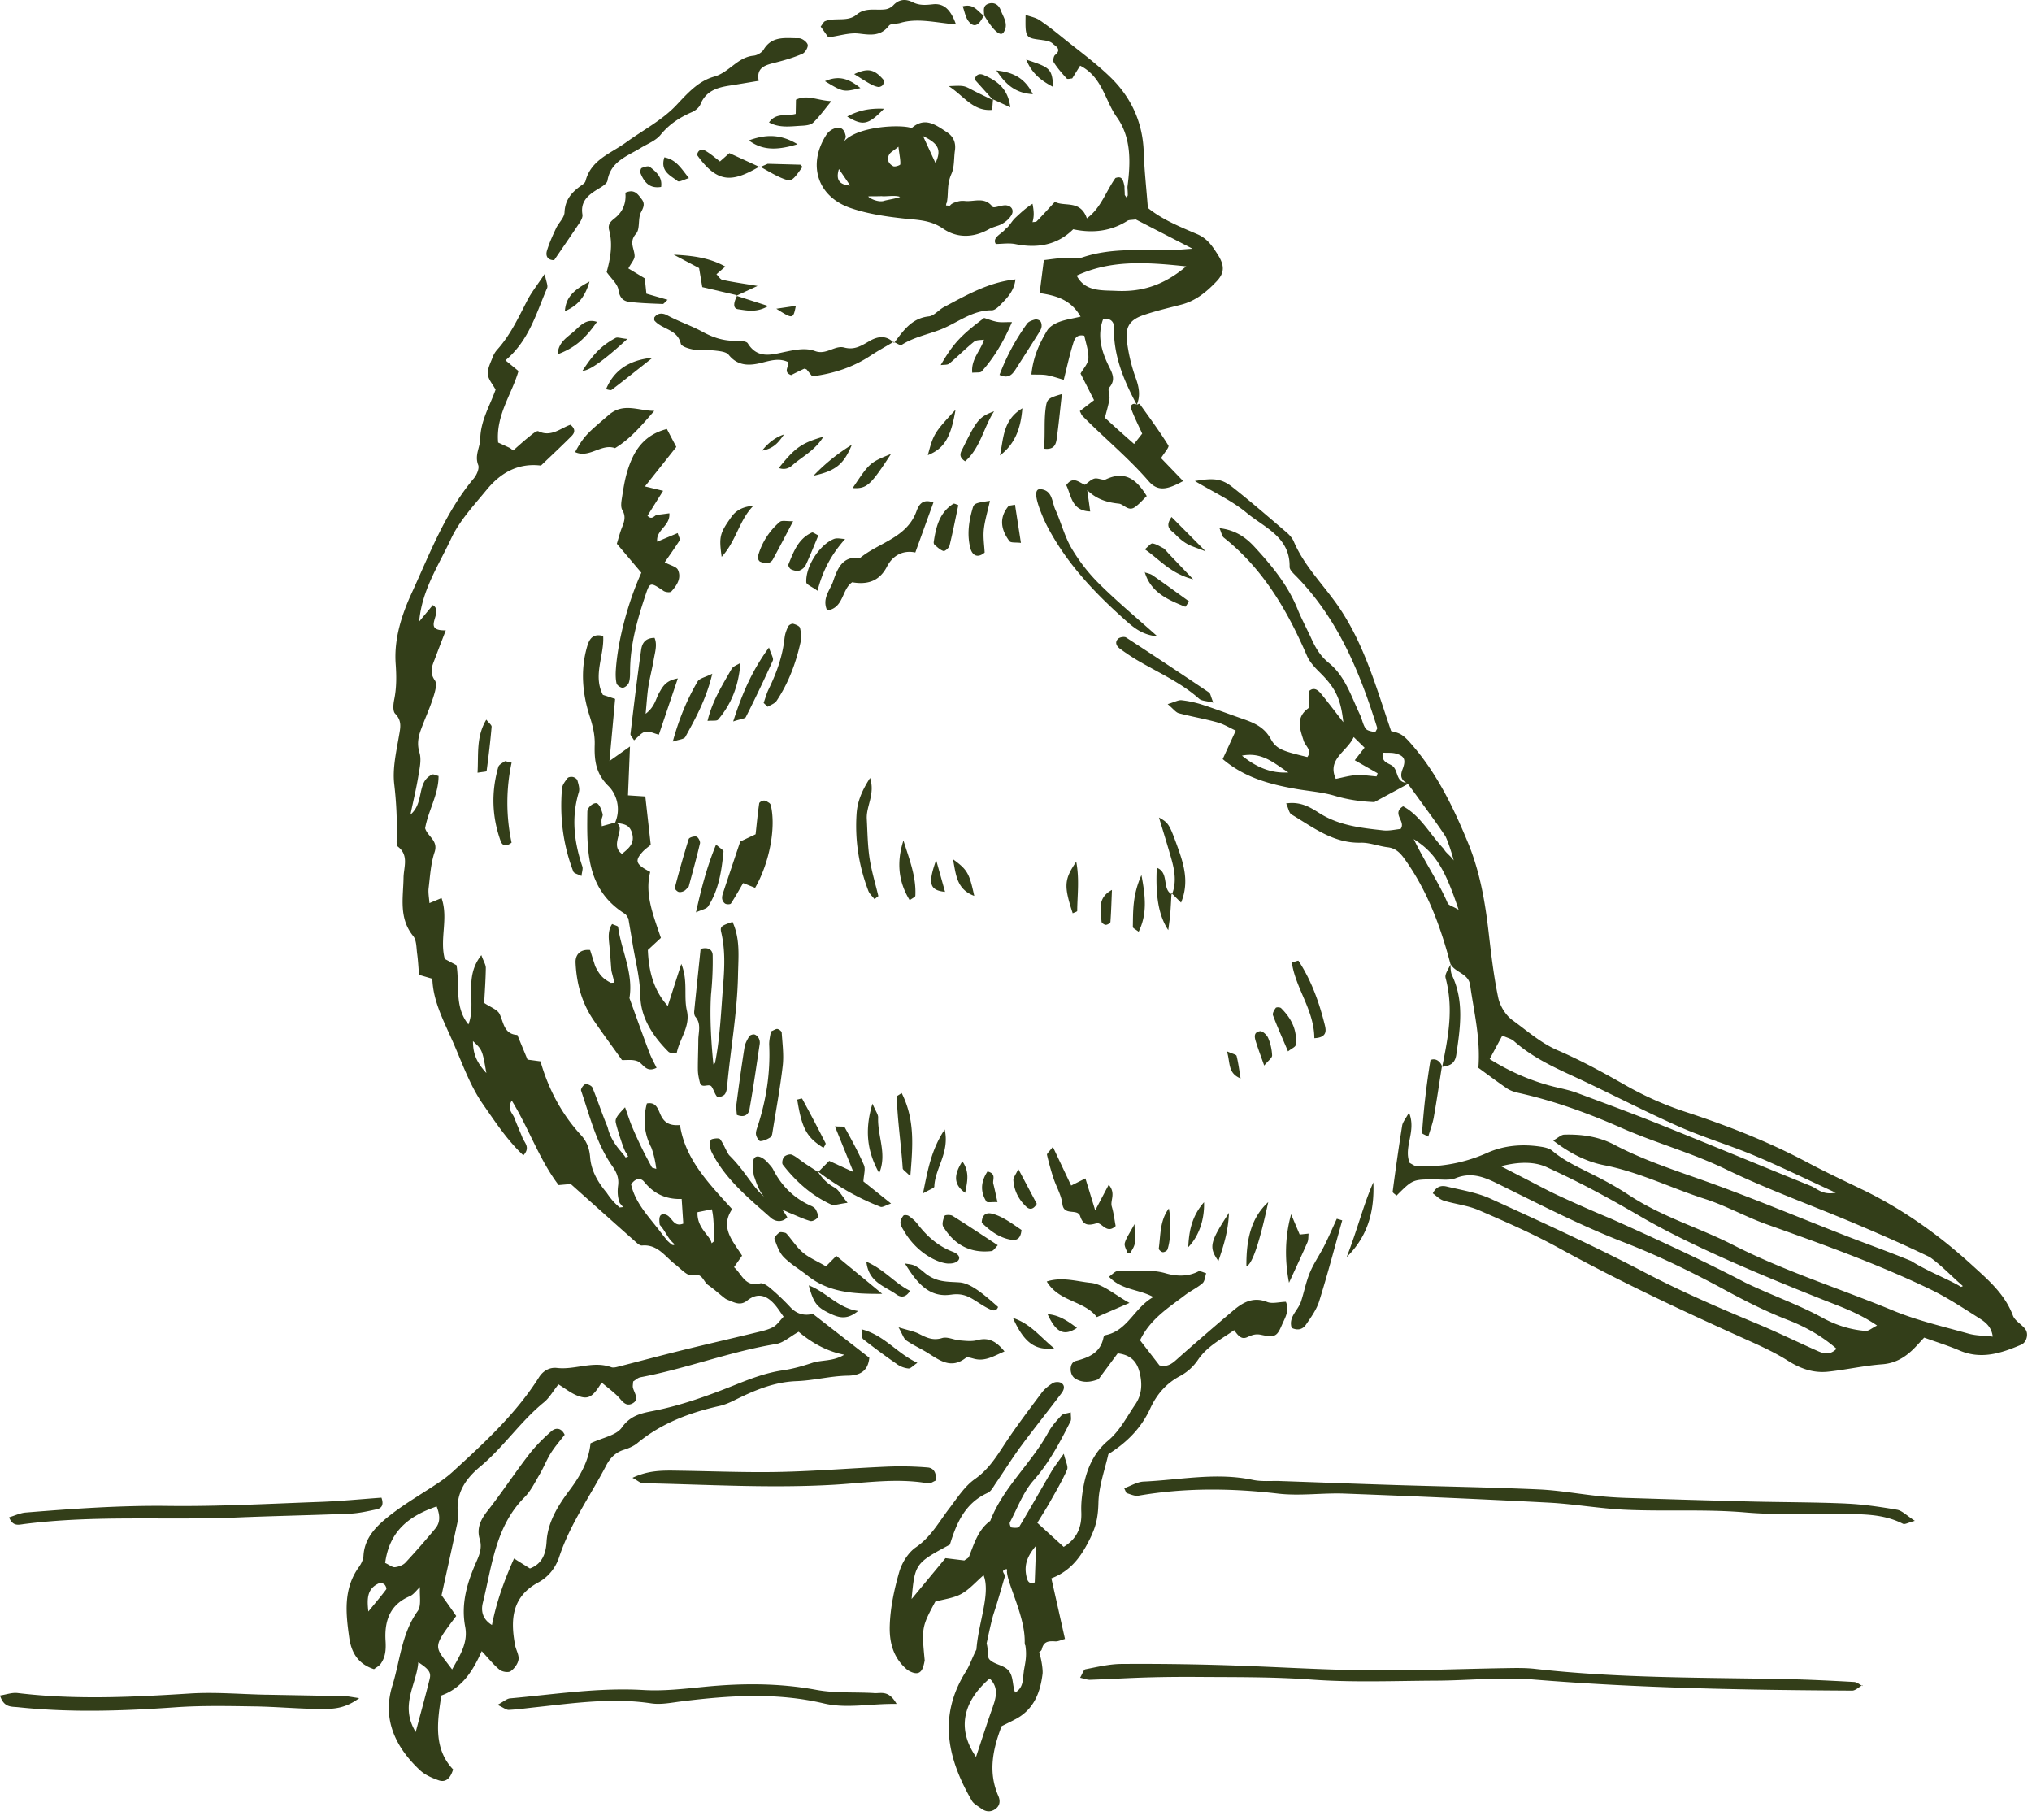
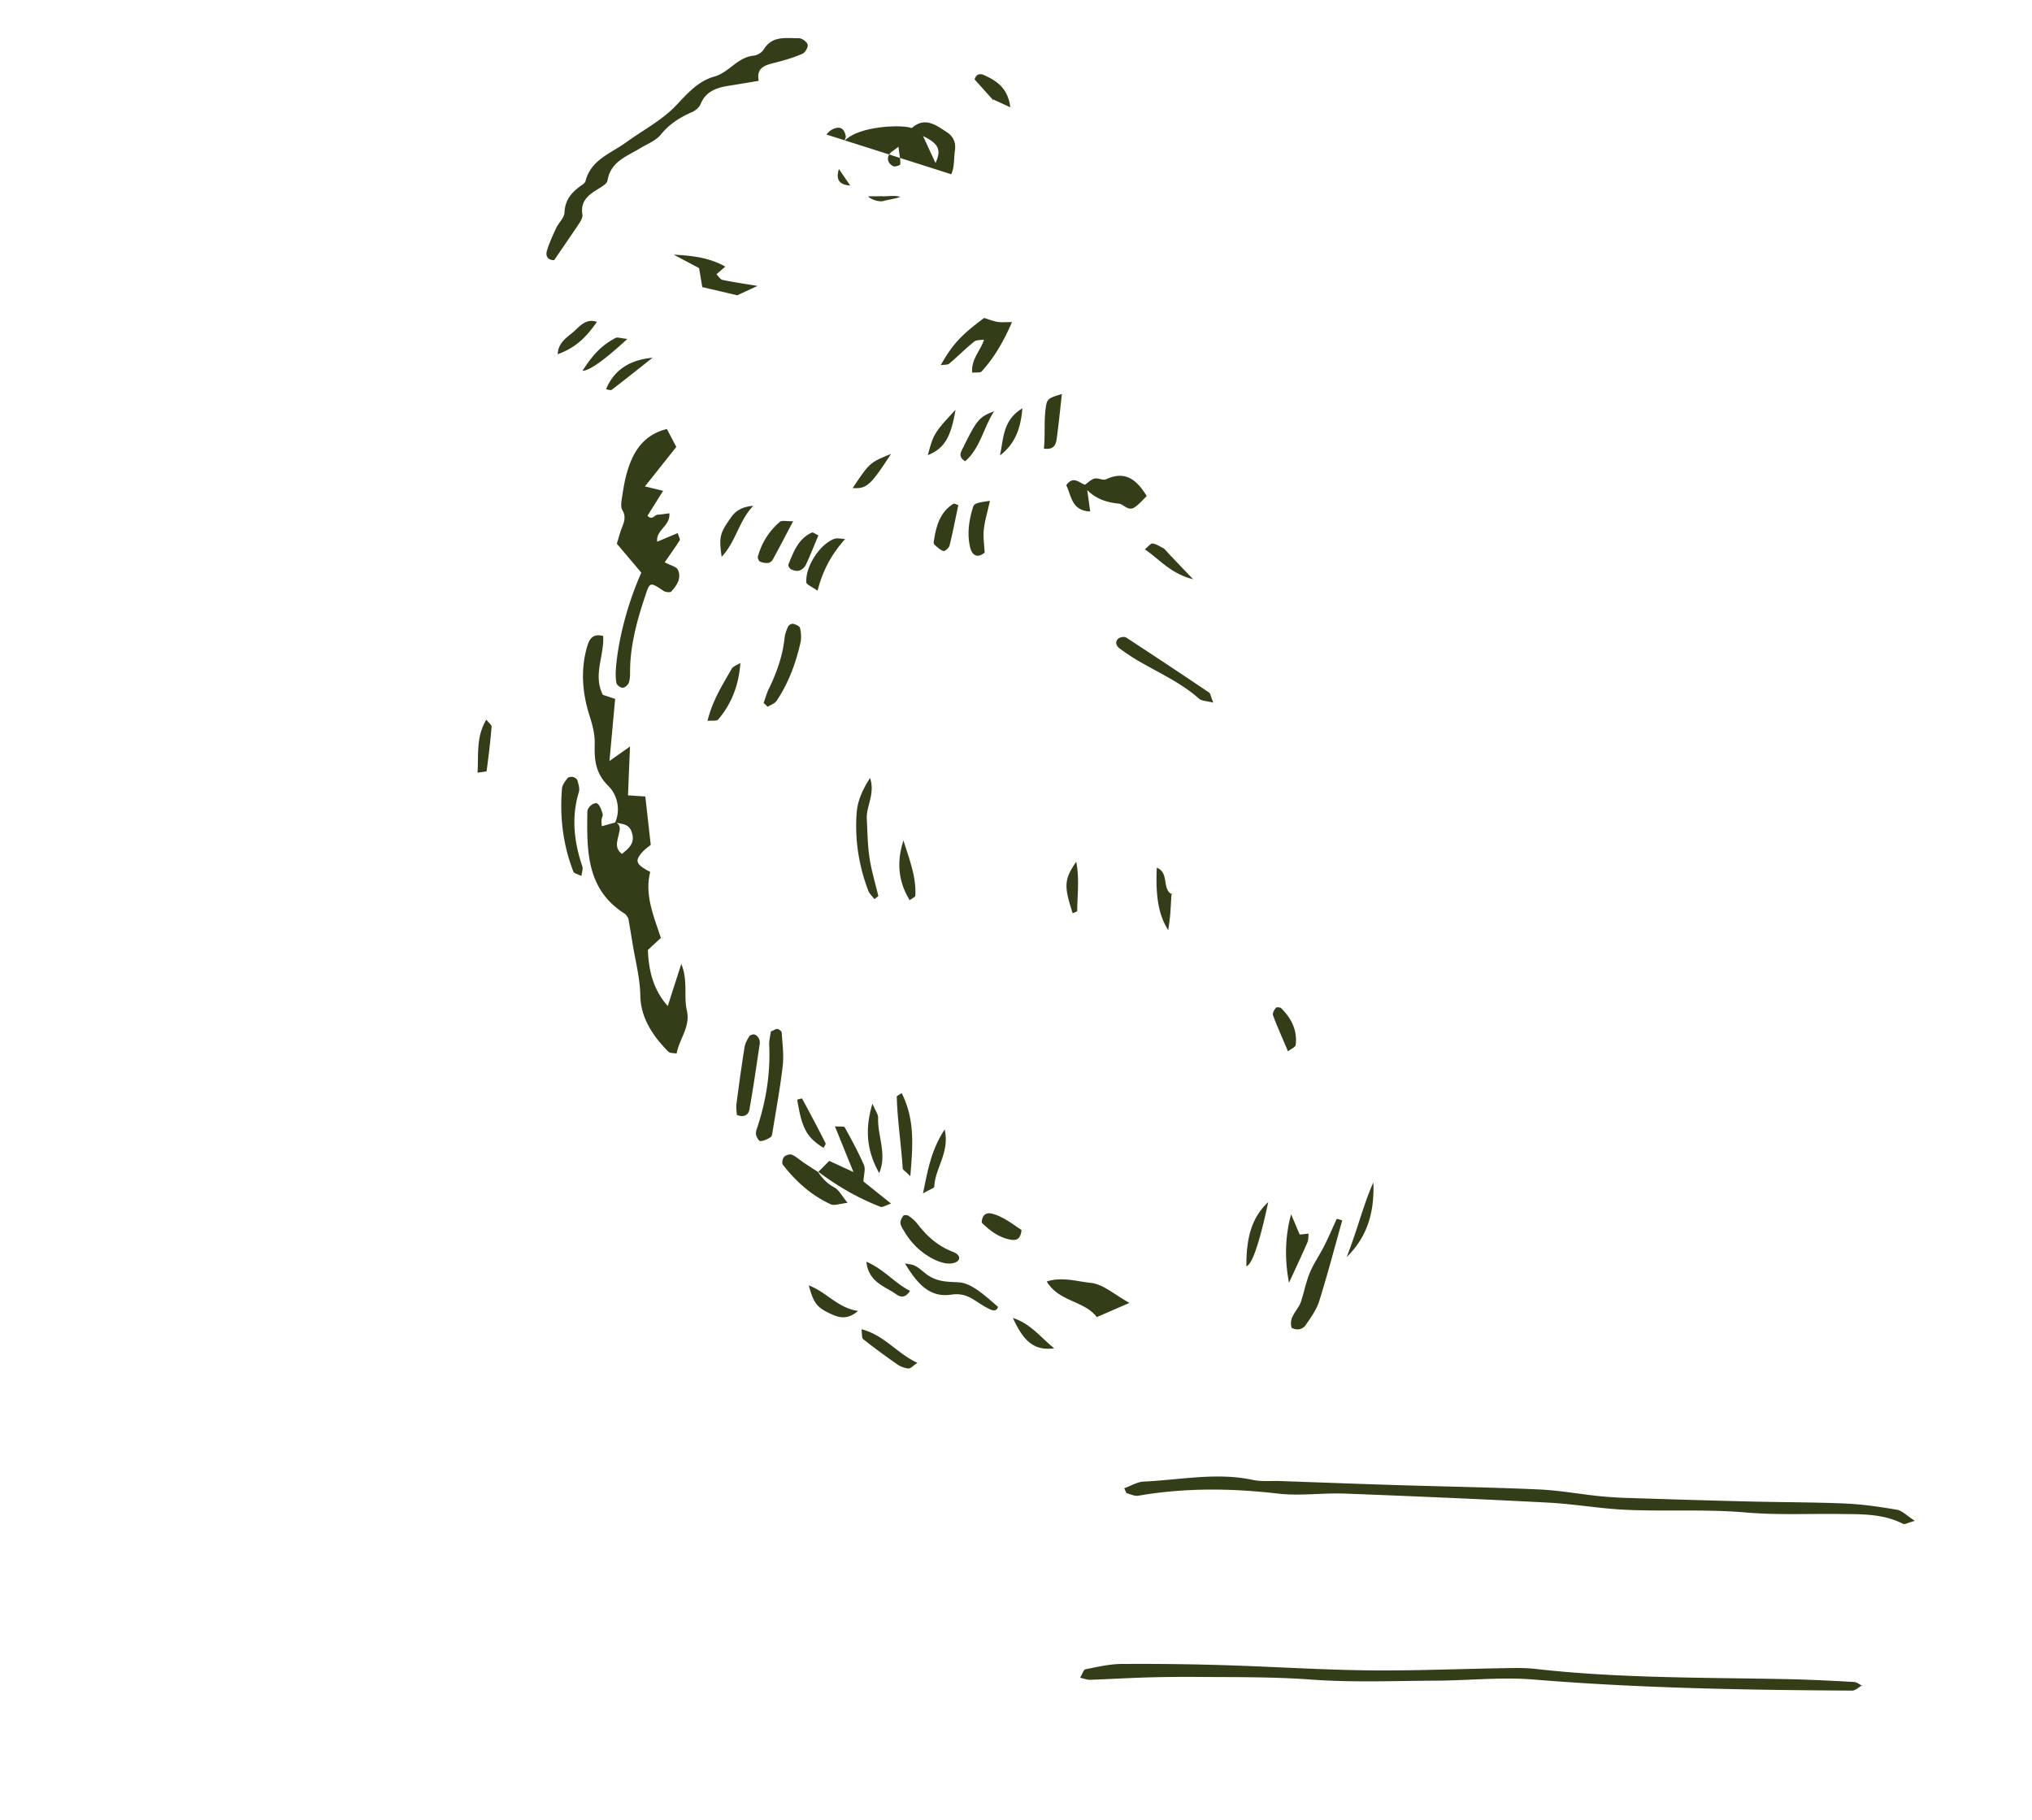
<svg xmlns="http://www.w3.org/2000/svg" width="163" height="146" fill="none">
  <g fill="#333E19" clip-path="url(#a)">
-     <path d="M40.96 134.047c.297-.199.586-.594.634-.939.052-.367-.208-.769-.28-1.166-.378-2.04-.26-3.87 1.87-5.018.788-.426 1.378-1.145 1.672-2.04.872-2.645 2.498-4.898 3.77-7.335.314-.601.74-1.048 1.417-1.26.382-.12.78-.286 1.083-.537 1.93-1.597 4.186-2.444 6.593-2.981.393-.088.78-.251 1.142-.43 1.594-.793 3.197-1.492 5.035-1.558 1.374-.05 2.736-.417 4.106-.438 1.148-.018 1.635-.503 1.732-1.44-1.514-1.177-2.977-2.312-4.532-3.522-.578.157-1.238.081-1.804-.533a18.319 18.319 0 0 0-1.59-1.515c-.23-.199-.604-.459-.836-.396-1.207.328-1.467-.759-2.092-1.297.22-.316.437-.626.647-.923-.75-1.19-1.793-2.25-.8-3.732-1.858-2.055-3.76-3.973-4.181-6.746-.758.061-1.208-.135-1.516-.738-.23-.45-.345-1.15-1.14-.994-.319 1.24-.234 2.398.358 3.54.254.699.35 1.321.396 1.71l-.346-.11c-.262-.497-.535-.99-.781-1.497a33.225 33.225 0 0 1-.81-1.771c-.204-.487-.363-.994-.566-1.562-.67.695-.815.93-.74 1.25.124.543.585 1.991.773 2.327.09.107.144.243.214.367-.07.026-.138.053-.206.077-.26-.437-1.148-1.147-1.443-2.44-.443-1.041-.788-2.122-1.22-3.168-.064-.15-.405-.306-.566-.264-.155.041-.385.384-.341.51.705 2.06 1.216 4.207 2.487 6.03.339.483.562.935.487 1.56-.063.464-.06.925.131 1.434.09.107.18.214.267.32-.094.012-.188.02-.28.031-.316-.288-.61-.539-1.04-1.185-.69-.826-1.24-1.743-1.327-2.85-.055-.708-.277-1.275-.72-1.756-1.577-1.71-2.625-3.71-3.261-5.929-.384-.052-.703-.096-1.04-.14l-.816-1.978c-1.079-.063-1.083-.974-1.424-1.681-.172-.36-.725-.538-1.236-.887.044-.86.118-1.83.131-2.8.004-.26-.175-.522-.358-1.032-1.472 1.851-.363 3.821-1.037 5.557-1.142-1.404-.69-3.131-.952-4.747-.304-.164-.634-.339-.944-.505-.434-1.603.31-3.247-.26-4.885l-.971.404c-.027-.423-.112-.82-.066-1.2.118-.97.172-1.973.478-2.888.315-.939-.56-1.247-.758-1.915.247-1.415 1.084-2.708 1.077-4.193-.225-.054-.402-.163-.509-.116-1.292.594-.591 2.241-1.745 3.213.245-1.177.474-2.12.63-3.075.102-.629.268-1.328.093-1.9-.214-.7-.091-1.275.133-1.884.31-.841.688-1.658.961-2.51.145-.45.35-1.104.142-1.395-.484-.683-.194-1.212.029-1.804.25-.67.51-1.338.847-2.212-2.038.055-.085-1.463-1.042-2.026-.351.426-.692.836-1.092 1.319.208-2.525 1.573-4.527 2.555-6.639.673-1.443 1.83-2.677 2.861-3.933 1.1-1.34 2.496-2.166 4.35-1.939.813-.777 1.645-1.553 2.446-2.358.22-.22.4-.527-.08-.915-.767.255-1.547 1.022-2.571.52-.153-.075-.546.283-.795.482-.43.343-.834.716-1.227 1.06-.164-.121-.225-.182-.297-.215-.36-.17-.723-.334-.909-.42-.2-2.2 1.108-3.889 1.63-5.736l-1.042-.858c1.91-1.614 2.467-3.793 3.339-5.796.087-.203-.079-.517-.193-1.138-.598.9-1.054 1.468-1.384 2.104-.712 1.37-1.354 2.78-2.402 3.948a1.965 1.965 0 0 0-.384.62c-.169.45-.426.928-.391 1.373.035.426.4.824.622 1.239-.463 1.312-1.203 2.482-1.23 3.948-.01.67-.471 1.314-.165 2.092.109.277-.118.803-.354 1.083-2.289 2.727-3.527 6.027-4.981 9.194-.815 1.768-1.424 3.69-1.287 5.662.07.991.08 1.924-.117 2.887-.075.367-.125.92.078 1.127.561.574.42 1.12.304 1.79-.219 1.274-.524 2.597-.38 3.853a30.26 30.26 0 0 1 .194 4.553c-.004.157 0 .388.094.462.91.701.474 1.636.46 2.494-.025 1.605-.397 3.245.774 4.684.273.337.251.93.316 1.411.077.557.103 1.118.153 1.703.37.108.677.2 1.068.313.053 1.786.907 3.376 1.625 5.005.755 1.712 1.376 3.535 2.428 5.05.979 1.405 1.955 2.897 3.248 4.108.585-.637.089-1.004-.073-1.415-.207-.53-.447-1.048-.646-1.58-.149-.396-.627-.723-.212-1.396 1.391 2.269 2.215 4.75 3.76 6.776l.972-.085c1.715 1.53 3.405 3.046 5.104 4.55.179.16.417.4.607.383 1.253-.116 1.843.876 2.658 1.505.434.336 1 .967 1.343.873.86-.238.904.513 1.307.791.47.321.887.714 1.34 1.061.124.096.287.146.438.21.452.192.871.362 1.354-.024.902-.723 1.66-.367 2.304.428.2.246.371.517.62.864-.297.306-.524.666-.85.839-.42.225-.919.325-1.393.441-1.974.48-3.954.933-5.926 1.42-1.73.428-3.45.89-5.176 1.329-.153.04-.34.075-.48.024-1.459-.535-2.898.23-4.355.059-.596-.069-1.116.232-1.445.754-1.848 2.922-4.363 5.23-6.881 7.538a9.587 9.587 0 0 1-1.131.884c-1.339.902-2.756 1.704-4.016 2.706-1.003.797-1.968 1.727-2.05 3.186-.018.308-.18.64-.365.898-1.26 1.749-1.055 3.688-.782 5.643.17 1.214.707 2.14 1.993 2.552.175-.137.402-.246.533-.428.4-.554.433-1.175.391-1.856-.094-1.561.33-2.885 1.94-3.566.31-.131.532-.469.82-.736-.05.679.136 1.481-.18 1.924-1.294 1.802-1.41 3.974-2.03 5.973-.836 2.692.24 4.948 2.217 6.798.4.373.957.615 1.483.801.541.192.934-.09 1.172-.869-1.554-1.631-1.295-3.73-.943-5.931 1.618-.577 2.51-1.902 3.236-3.558.55.588.948 1.095 1.433 1.492.205.168.692.251.884.122l.003-.004Zm-3.02-50.54c.745.7.75.698 1.075 2.56-.889-.958-1.068-1.68-1.075-2.56Zm15.273 13.892c-.288.005-.375.232-.29.846.487.545.61 1.043 1.114 1.49.153.202-.123.115-.136.106-.122-.094-.236-.201-.35-.306-.246-.29-.475-.594-.704-.893-.891-1.144-1.907-2.21-2.221-3.64.327-.485.753-.568 1.046-.21.755.93 1.703 1.42 3.009 1.378.05.745.09 1.362.13 1.978-.899.352-.89-.76-1.598-.749Zm3.868 2.326c-.094-.618-1.19-1.199-1.13-2.494l1.152-.233c.179.75.137 1.58.205 2.544-.077.06-.15.122-.227.183Zm-26.102 27.76c-.426.565-.885 1.105-1.433 1.775-.111-1.015-.122-1.839.876-2.275.107-.048.319.019.417.107.094.085.19.327.14.393Zm3.494 7.16c-.324 1.311-.684 2.61-1.127 4.28-1.313-2.146.083-3.832.207-5.597.826.54 1.042.815.917 1.319l.003-.002Zm.436-12.028a65.793 65.793 0 0 1-2.389 2.723c-.194.208-.546.328-.838.365-.199.024-.424-.172-.786-.341.34-2.568 1.926-3.773 4.131-4.531.243.636.345 1.234-.116 1.782l-.002.002Zm4.553 7.726c-.792-.487-.882-1.172-.731-1.779.736-2.964 1.004-6.117 3.343-8.467.507-.509.837-1.199 1.208-1.83.33-.559.565-1.175.91-1.723.334-.53.756-1.009 1.103-1.461-.301-.64-.786-.53-1.057-.292-.668.583-1.306 1.223-1.845 1.926-1.133 1.474-2.155 3.035-3.304 4.496-.548.697-.863 1.393-.61 2.234.208.69-.004 1.225-.277 1.845-.725 1.645-1.24 3.337-.886 5.193.244 1.278-.41 2.278-1.05 3.422-1.418-1.919-1.682-1.622.331-4.287-.203-.292-.425-.613-.653-.934-.185-.262-.373-.522-.524-.732.4-1.825.789-3.564 1.16-5.306.085-.395.203-.815.155-1.203-.197-1.651.598-2.822 1.778-3.802 1.875-1.56 3.231-3.63 5.127-5.171.424-.346.705-.863 1.155-1.429.535.324 1.013.717 1.564.92.845.314 1.19.089 1.902-1.068.434.365.873.692 1.262 1.07.343.334.62.893 1.177.622.627-.305.194-.821.076-1.26-.039-.146.005-.314.013-.517.18-.109.367-.299.584-.339 3.673-.69 7.18-2.061 10.877-2.668.592-.096 1.116-.59 1.814-.981 1.168.983 2.388 1.597 3.66 1.841-.91.555-1.801.4-2.566.653-.77.256-1.56.483-2.36.598-1.304.19-2.503.636-3.719 1.125-2.186.876-4.402 1.692-6.733 2.142-.943.181-1.797.374-2.467 1.324-.443.629-1.533.801-2.511 1.262-.127 1.325-.758 2.531-1.664 3.738-.885 1.177-1.763 2.529-1.861 4.156-.055.928-.332 1.773-1.336 2.147-.378-.236-.76-.479-1.274-.802-.794 1.78-1.412 3.492-1.773 5.346l.002-.009ZM162.449 106.588c-.3-.377-.819-.646-.977-1.063-.663-1.754-1.989-2.869-3.334-4.095-2.673-2.43-5.558-4.476-8.801-6.04-1.467-.707-2.943-1.402-4.38-2.166-3.099-1.649-6.353-2.922-9.674-4.014a26.457 26.457 0 0 1-4.898-2.164c-1.765-1.009-3.56-1.991-5.423-2.795-1.384-.596-2.465-1.577-3.64-2.426-.541-.393-1.002-1.142-1.14-1.806-.367-1.743-.57-3.523-.775-5.296-.282-2.437-.705-4.835-1.644-7.112-1.151-2.795-2.461-5.508-4.457-7.822-.265-.306-.533-.627-.865-.843-.297-.195-.681-.254-.852-.31-1.183-3.475-2.122-6.84-4.103-9.812-1.21-1.815-2.83-3.343-3.704-5.39-.122-.288-.367-.55-.609-.757-1.422-1.214-2.834-2.442-4.302-3.599-.882-.697-1.526-.751-3.02-.496 1.46.88 2.95 1.553 4.162 2.562 1.411 1.173 3.477 1.93 3.435 4.322-.004.253.319.539.54.764 3.347 3.42 5.096 7.691 6.487 12.152.018.057-.058.142-.161.363-.251-.09-.618-.11-.756-.297-.231-.317-.29-.751-.463-1.116-.694-1.465-1.201-3.103-2.483-4.143-.69-.559-1.059-1.181-1.395-1.915-.373-.814-.801-1.607-1.138-2.435-.781-1.928-2.074-3.487-3.463-4.99-.723-.781-1.546-1.336-2.795-1.484.161.364.194.637.347.76 3.162 2.502 5.106 5.85 6.673 9.477.214.494.621.932 1.012 1.319 1.255 1.238 1.701 2.107 1.904 4.005-.607-.78-1.142-1.485-1.697-2.175-.256-.319-.583-.677-1-.363-.142.105-.018.55-.033.839-.011.203.024.507-.092.592-1.026.758-.648 1.683-.358 2.603.136.426.695.753.295 1.301-1.854-.456-2.465-.585-2.928-1.437-.535-.982-1.363-1.312-2.282-1.633-1.073-.373-2.136-.78-3.215-1.129a8.535 8.535 0 0 0-1.664-.36c-.262-.029-.546.144-1.118.312.46.386.65.666.898.732 1.02.273 2.068.447 3.085.731.516.142.987.437 1.48.664l-1.047 2.282c1.742 1.485 3.769 2.024 5.865 2.393 1.042.184 2.114.254 3.118.553 1.108.332 2.208.47 3.182.506 1-.539 1.845-.998 2.693-1.454.325.435.644.865.956 1.302.688.954 1.396 1.897 2.044 2.88.155.258.544 1.424.673 1.952-.297-.421-.644-.618-.784-.913-1.11-1.166-1.869-2.668-3.276-3.43-.958.596.258 1.2-.201 1.819-.426.04-.915.164-1.384.113-1.778-.194-3.551-.382-5.134-1.386-.708-.45-1.489-.95-2.662-.776.183.396.231.77.43.887 1.734 1.03 3.354 2.317 5.556 2.262.714-.017 1.432.28 2.155.365.638.074.998.439 1.347.924 1.835 2.542 2.892 5.418 3.684 8.412.356.733 1.455.76 1.59 1.734.299 2.146.843 4.269.659 6.623.706.513 1.479 1.098 2.28 1.644.26.177.583.288.893.358 2.872.636 5.619 1.634 8.303 2.817 2.752 1.212 5.66 2 8.388 3.324 3.361 1.629 6.898 2.891 10.344 4.35 2.022.856 4.036 1.736 6.01 2.695.954.683 1.742 1.533 2.649 2.319-.055.022-.147.074-.158.061-.762-.496-2.723-1.267-4-2.079-1.802-.742-3.643-1.393-5.457-2.103-3.407-1.332-6.783-2.743-10.216-3.998-2.74-1.005-5.538-1.85-8.132-3.22-1.256-.66-2.623-.85-4.018-.81-.254.01-.5.258-.887.472 1.343 1.031 2.68 1.706 4.088 1.981 2.815.548 5.363 1.832 8.06 2.697 1.697.544 3.278 1.439 4.96 2.04 4.441 1.585 8.887 3.166 13.141 5.216 1.315.634 2.549 1.448 3.787 2.23.524.332 1.109.675 1.225 1.566-.679-.079-1.334-.068-1.939-.238-2.033-.572-4.114-1.048-6.056-1.852-4.288-1.778-8.739-3.164-12.884-5.285-2.67-1.364-5.614-2.207-8.302-3.976-2.688-1.77-4.625-2.254-6.148-3.553-.227-.195-.587-.278-.899-.326-1.474-.231-2.944-.122-4.3.48a12.467 12.467 0 0 1-5.636 1.088c-.221-.008-.433-.185-.607-.266-.529-1.284.563-2.531-.057-4.042-.271.502-.502.758-.548 1.044a192.305 192.305 0 0 0-.762 5.302c-.011.087.203.207.312.312 1.306-1.304 1.304-1.297 3.086-1.3.559 0 1.174.095 1.666-.102 1.194-.478 2.19-.127 3.254.395 3.358 1.651 6.675 3.376 10.178 4.735 2.804 1.087 5.534 2.413 8.178 3.85 1.649.897 3.293 1.727 5.049 2.406 1.382.535 2.723 1.286 3.885 2.302-.607.607-1.145.345-1.664.113-1.562-.696-3.099-1.45-4.676-2.107-3.072-1.28-6.116-2.592-9.075-4.143-4.034-2.111-8.187-4-12.33-5.896-1.094-.5-2.332-.694-3.516-.978-.379-.092-.818-.07-1.126.544.275.192.541.48.864.58.933.289 1.94.387 2.824.77 2.166.938 4.337 1.888 6.403 3.024 4.928 2.712 10.014 5.088 15.14 7.392 1.111.5 2.231 1.013 3.258 1.664 1.011.64 2.059 1.002 3.227.875 1.45-.157 2.885-.486 4.337-.593.972-.073 1.701-.481 2.37-1.097.342-.316.644-.675.993-1.044 1.007.365 1.939.651 2.833 1.033 1.747.752 3.354.219 4.95-.463.443-.187.618-.886.323-1.257l-.008-.014ZM99.627 60.61c1.659-.326 2.649.675 3.723 1.35-1.398.08-2.546-.405-3.723-1.35Zm10.796 1.668c-.546-.04-1.096-.135-1.638-.102-.55.032-1.092.194-1.631.296-.723-1.598.9-2.168 1.435-3.354l.871.852c-.26.332-.487.622-.786 1.009l1.834 1.046c-.028.085-.057.17-.083.253h-.002Zm1.347-.777c-.297-.313-.987-.267-.849-1.13.356.023.742-.021 1.085.081.644.193.797.477.5 1.254-.225.587-.076.893.413 1.153-.063-.03-.124-.068-.192-.079-.719-.128-.585-.89-.954-1.277l-.003-.002Zm4.357 10.943c-.716-1.671-1.767-3.18-2.723-5.139 1.718 1.081 2.5 2.363 3.601 5.665-.494-.286-.804-.356-.878-.526Zm29.14 22.686c-3.983-1.61-7.949-3.262-11.936-4.863-2.258-.906-4.54-1.751-6.82-2.6-.529-.197-1.088-.32-1.638-.448-1.907-.448-3.671-1.21-5.376-2.271.364-.68.663-1.234 1.013-1.883.382.175.716.247.939.446 1.356 1.2 2.943 1.98 4.573 2.73 2.878 1.32 5.686 2.799 8.577 4.087 1.996.89 4.108 1.511 6.123 2.357 2.088.875 4.123 1.875 6.536 2.983-1.063.211-1.482-.332-1.993-.538h.002Zm4.38 11.624c-1.225-.098-2.375-.463-3.461-1.059-1.841-1.017-4.103-1.812-6.16-2.804-3.022-1.587-6.942-3.415-10.751-5.116a118.984 118.984 0 0 1-4.223-1.859c-.954-.443-1.88-.95-2.817-1.43-.561-.286-1.118-.576-1.832-.943 1.507-.388 2.737-.36 3.69.085 1.839.858 3.678 1.719 7.506 3.948 3.828 2.23 9.191 4.516 14.624 6.669 1.42.564 2.881 1.066 4.348 2.077-.417.205-.681.454-.924.435v-.003ZM87.592 123.069c.391-.836.498-1.616.52-2.544.033-1.345.528-2.679.797-3.887 1.56-.985 2.66-2.144 3.356-3.658.518-1.124 1.265-2.004 2.387-2.603a4.04 4.04 0 0 0 1.424-1.273c.751-1.125 1.885-1.679 2.924-2.413.325.45.58.78 1.055.563.36-.166.653-.286 1.116-.187 1.107.238 1.266.124 1.664-.802.24-.559.626-1.133.314-1.849-.561.017-1.092.176-1.494.017-1.087-.432-1.908-.004-2.679.644a244.708 244.708 0 0 0-4.42 3.82c-.434.384-.817.803-1.548.62a976.4 976.4 0 0 1-1.557-2.014c.801-1.685 2.264-2.596 3.605-3.62.45-.345.983-.588 1.407-.957.187-.164.2-.528.292-.801-.216-.053-.489-.216-.64-.14-.864.446-1.814.378-2.629.14-1.286-.374-2.55-.079-3.817-.17-.21-.016-.441.27-.712.447 1 1.081 2.365.983 3.56 1.634-1.538.858-2.06 2.71-3.84 3.055-.06.011-.142.107-.155.174-.24 1.239-1.161 1.621-2.24 1.9-.526.138-.526 1.101-.04 1.407.61.382 1.239.299 1.88.054l1.536-2.074c1.028.124 1.533.629 1.76 1.541.231.928.177 1.791-.356 2.566-.683.996-1.22 2.092-2.186 2.902-1.09.915-1.675 2.178-1.941 3.562-.136.705-.227 1.439-.197 2.155.053 1.243-.364 2.16-1.415 2.798l-2.114-1.928c.365-.599.71-1.132 1.02-1.684.476-.847.976-1.688 1.365-2.577.114-.258-.122-.666-.26-1.284-.452.646-.755 1.022-.996 1.433-.864 1.471-1.696 2.961-2.576 4.424-.068.113-.422.094-.632.059-.065-.011-.172-.315-.122-.409.605-1.142 1.064-2.419 1.898-3.367 1.266-1.435 2.125-3.068 2.965-4.739.083-.163.018-.401.022-.72-.332.1-.613.102-.747.244-.384.415-.777.848-1.046 1.341-1.364 2.503-3.62 4.418-4.666 7.124-.977.709-1.284 1.814-1.701 2.858-.05.129-.239.203-.376.312l-1.516-.185c-.897 1.083-1.803 2.179-2.716 3.28.262-2.833.293-2.876 3.072-4.366.531-1.733 1.223-3.339 3.038-4.151.264-.118.439-.469.62-.734.686-1 1.326-2.037 2.044-3.013 1.06-1.435 2.18-2.824 3.252-4.248.188-.249.332-.615-.04-.827-.17-.096-.498-.083-.666.022-.336.209-.666.476-.9.79-1.021 1.367-2.059 2.728-2.991 4.156-.668 1.024-1.293 2.002-2.345 2.743-.832.583-1.426 1.528-2.062 2.36-.832 1.088-1.476 2.293-2.673 3.114-.463.317-.862.852-1.124 1.409a3.923 3.923 0 0 0-.212.557c-.402 1.397-.717 2.858-.764 4.304-.042 1.262.218 2.585 1.432 3.583 1.068.642 1.238-.078 1.371-.773-.253-2.616-.24-2.688.85-4.719.699-.194 1.459-.275 2.079-.613.648-.354 1.16-.957 1.793-1.505.585 1.461-.422 3.83-.573 5.959-.382.754-.506 1.223-.87 1.806-2.228 3.566-1.44 6.977.504 10.327.15.26.478.422.733.614.354.264.736.33 1.123.072.41-.273.439-.681.266-1.072-.847-1.937-.421-3.787.262-5.595.441-.223.806-.397 1.16-.587 1.432-.778 1.943-2.112 2.127-3.615.035-.281-.072-1.131-.278-1.731.11-.07.197-.155.215-.23.152-.661.563-.672 1.087-.639.22.015.452-.107.773-.195-.358-1.6-.707-3.153-1.092-4.863 1.732-.653 2.557-2.013 3.263-3.52l-.007-.009Zm-7.933 13.788c-.487 1.365-.926 2.747-1.365 4.064-1.029-1.478-1.182-2.987-.452-4.411.332-.646.847-1.275 1.544-1.878.692.67.559 1.419.27 2.223l.003.002Zm2.47-2.786c-.103.605.004 1.277-.697 1.692-.278-.688-.07-1.555-.802-1.996-.406-.246-.95-.332-1.253-.657-.234-.251-.072-.758-.234-1.284.254-1.197.441-2.016.572-2.415.334-1 .612-2.02.913-3.031-.063-.12-.168-.241-.17-.361 0-.008.002-.015.009-.021.037-.055.192-.11.281-.164.009.07.048.153.022.209.07 1.103 1.487 3.66 1.428 5.711.005.081.011.175.055.236.133.888-.018 1.393-.131 2.081h.006Zm.873-7.148c-.476.19-.59-.157-.653-.43-.124-.544-.118-1.063.172-1.653.134-.268.324-.55.588-.858-.048 1.286-.076 2.123-.107 2.941ZM83.594 3.212c.294.037.653.094.847.282.212.2.77.454.194.913-.124.1-.188.47-.102.6.299.463.663.885 1.037 1.293.065.072.288-.002.437-.009.196-.316.388-.626.637-1.024 1.782.904 1.99 2.8 2.942 4.13 1.183 1.65 1.107 3.65.854 5.603.01.219.03.437.026.655 0 .064-.068.123-.105.186-.05-.09-.16-.197-.138-.264 0-.234-.023-.345-.02-.61-.124-.687-.272-.843-.726-.69-.787 1.11-1.16 2.407-2.293 3.237-.52-1.511-1.8-.907-2.566-1.326-.566.612-1 1.094-1.452 1.557-.066.068-.22.053-.343.077.126-.446.133-.797.002-1.477-.572.358-.994.776-1.34 1.09-.348.315-.54.758-.835.93-.236.37-1.099.67-.77 1.204.486 0 1.05-.094 1.571.01 1.782.36 3.379.068 4.637-1.19 1.639.351 3.092.123 4.358-.683.125-.079.313-.053.66-.105 1.402.723 2.941 1.515 4.557 2.35-.755.046-1.4.116-2.044.12-2.269.009-4.542-.175-6.76.563-.518.173-1.132.035-1.697.07-.479.03-.955.105-1.429.16-.115.908-.222 1.733-.338 2.644 1.304.194 2.505.515 3.286 1.889-.65.155-1.212.232-1.727.428-.356.135-.762.37-.95.677-.624 1.03-1.129 2.123-1.27 3.538.512.017.877-.01 1.229.052.44.079.871.232 1.367.371.249-.991.454-1.937.738-2.858.105-.34.225-.821.913-.677.118.587.356 1.216.325 1.83-.02.419-.415.82-.629 1.205l1.085 2.134c-.467.36-.816.629-1.144.878.114.22.136.307.19.362 1.747 1.778 3.688 3.356 5.328 5.252.71.819 1.437.738 2.77-.004-.612-.638-1.215-1.265-1.77-1.841.254-.42.675-.876.588-1.014-.712-1.146-1.518-2.233-2.304-3.334-.015-.024-.148.037-.227.059.295-.712.183-1.372-.076-2.1a13.551 13.551 0 0 1-.725-3.058c-.123-1.123.275-1.66 1.345-2.027.993-.34 2.024-.576 3.042-.843 1.148-.301 2.02-1.028 2.808-1.856.649-.679.66-1.275.083-2.173-.42-.652-.808-1.26-1.636-1.616-1.393-.596-2.832-1.183-3.954-2.105-.123-1.592-.286-3.042-.334-4.496-.08-2.396-1.027-4.405-2.713-6.027-1.16-1.118-2.476-2.075-3.734-3.09-.624-.505-1.256-1.009-1.924-1.457-.305-.205-.705-.27-1.105-.415-.03 1.857-.028 1.846 1.322 2.016l.002.004Zm7.588 29.24c-.317-.18-.526.095-.465.271.24.677.572 1.324.906 2.058l-.65.827c-.45-.397-.856-.755-1.26-1.116-.363-.325-.721-.655-1.081-.982.126-.503.283-1 .364-1.51.048-.3-.164-.74-.017-.908.563-.648.225-1.188-.057-1.77-.576-1.191-.92-2.41-.437-3.713.581-.14.88.214.871.616-.052 2.28.782 4.28 1.826 6.225v.003Zm-1.655-9.123c-1.13-.055-2.49.079-3.16-1.223 2.682-1.243 5.455-1.1 8.787-.74-1.943 1.64-3.751 2.053-5.627 1.963Z" />
-     <path d="M54.275 84.506c.227-1.196 1.124-2.164.823-3.45-.266-1.142.105-2.387-.445-3.74-.086.261-1.077 3.35-1.086 3.375-1.192-1.32-1.533-2.9-1.598-4.492l1.046-.97c-.614-1.833-1.315-3.502-.856-5.293-1.16-.604-1.26-.884-.631-1.59.207-.233.474-.412.672-.582l-.434-3.879-1.39-.091.16-3.918c-.594.422-1.01.716-1.646 1.164l.454-4.981-.983-.325c-.814-1.569.125-3.167.024-4.72-.89-.244-1.135.328-1.29.86-.54 1.857-.376 3.746.194 5.528.253.79.441 1.52.417 2.334-.037 1.228.074 2.306 1.098 3.309.66.646 1.02 1.825.544 2.926.002 0 .007 0 .009.002-.37.1-.723.199-1.085.3-.01-.197-.03-.357-.016-.514.013-.162.125-.336.086-.474-.088-.286-.184-.618-.39-.808-.222-.207-.831.223-.836.631-.041 3.11-.1 6.235 3.014 8.191.12.077.183.245.275.37.107.642.22 1.281.323 1.926.227 1.428.61 2.81.638 4.297.033 1.75 1.013 3.223 2.25 4.464.135.135.438.102.665.148l-.006.002ZM49.892 68.49c-.592-.433-.387-.99-.273-1.5.083-.374.23-.726-.164-.992.48.103.996.087 1.219.743.299.882-.219 1.29-.782 1.749ZM76.306 13.976c.267-.553.201-1.265.295-1.904.092-.627-.12-1.125-.642-1.466-.882-.576-1.764-1.27-2.828-.33-.832-.318-4.356-.159-5.42 1.062.022-.048.046-.096.066-.146.026-.068.05-.136.074-.214-.092-.603-.393-.898-.998-.64a1.29 1.29 0 0 0-.552.454c-1.544 2.376-.758 4.966 1.917 5.89 1.363.471 2.834.687 4.276.845 1.109.12 2.148.113 3.162.814 1.116.773 2.435.743 3.681.04.332-.188.739-.25 1.022-.409.284-.157.599-.406.787-.736.188-.33.046-.7-.417-.764-.372-.05-.998.264-1.114.111-.633-.82-1.45-.388-2.188-.46-.372-.035-.524.02-.72.078-.2.06-.407.155-.48.269-.034.054-.224.01-.342.01.017-.071.015-.18.059-.207.162-.755-.015-1.43.365-2.297h-.002Zm-9.01-.42.904 1.326c-.834-.059-1.183-.432-.904-1.325Zm3.638 2.55c-.45.154-1.153-.171-1.286-.342.022-.039.907-.008 1.042-.032.38.054 1.085-.099 1.509.059-.155.107-1.061.248-1.267.314h.002Zm1.285-2.923c-.005.07-.428.22-.564.15-.369-.191-.559-.547-.319-.953.107-.182.341-.29.734-.61.094.754.173 1.088.149 1.413Zm2.823-.107-.998-2.16c1.219.588 1.505 1.081.998 2.16ZM148.049 120.599c-2.603-.111-5.208-.1-7.811-.166-3.171-.078-6.344-.176-9.515-.277a33.005 33.005 0 0 1-2.435-.151c-1.618-.166-3.232-.465-4.852-.537-3.824-.17-7.65-.231-11.473-.351-3.09-.096-6.18-.214-9.27-.321-.732-.027-1.483.059-2.195-.092-2.933-.625-5.846.004-8.766.135-.51.024-1.013.341-1.552.535.122.238.15.378.207.393.308.09.636.256.933.203 3.727-.644 7.449-.604 11.194-.168 1.773.208 3.581-.07 5.369 0 5.447.206 10.895.441 16.339.725 2.029.107 4.047.468 6.073.568 3.245.157 6.492-.061 9.742.221 2.507.216 5.036.089 7.556.122 1.709.022 3.426-.042 5.051.784.159.081.41-.09.96-.234-.663-.428-1.028-.823-1.434-.891-1.365-.233-2.743-.439-4.119-.495l-.002-.003ZM143.371 134.684c-6.745-.137-13.497-.059-20.228-.823-.808-.092-1.626-.07-2.439-.057-3.66.059-7.322.217-10.982.175-3.821-.044-7.643-.299-11.465-.413a218.558 218.558 0 0 0-8.296-.1c-.967.009-1.936.24-2.895.428-.142.028-.24.371-.424.679.36.079.581.173.797.164 1.54-.053 3.077-.146 4.617-.19 1.38-.039 2.762-.05 4.144-.039 3.005.021 6.003-.009 9.011.214 3.319.242 6.662.1 9.994.085 2.599-.011 5.213-.304 7.796-.092 8.517.697 17.042.841 25.572.889.253 0 .509-.249.762-.406-.199-.114-.397-.276-.6-.286-1.787-.099-3.575-.19-5.364-.228ZM149.388 135.165c-.017.009-.035.022-.051.033.023.013.045.029.069.04l-.015-.071-.003-.002ZM49.457 54.812c.033.155.341.369.505.354.181-.018.426-.238.487-.422.098-.299.092-.64.094-.963.017-2.144.605-4.173 1.28-6.18.307-.915.386-.9 1.404-.205.157.107.535.146.624.046.44-.485.834-1.07.53-1.734-.117-.26-.598-.356-1.06-.605.412-.598.825-1.173 1.203-1.769.052-.08-.07-.273-.16-.576-.554.233-1.092.458-1.644.692-.122-.952 1.055-1.24.976-2.278-.356.044-.65.096-.948.112-.249.013-.428.489-.808.083.415-.662.821-1.313 1.254-1.998-.54-.132-.9-.217-1.461-.352l2.518-3.169c-.247-.471-.492-.934-.756-1.439-1.904.483-2.71 1.828-3.188 3.442-.205.69-.312 1.413-.424 2.127-.048.308-.102.696.037.932.297.5.169.913-.02 1.38-.176.444-.292.913-.419 1.324l1.966 2.321c-1.079 2.389-1.863 5.361-2.038 7.676-.03.4-.037.814.046 1.2h.002ZM44.455 20.863c.687-1.006 1.37-1.989 2.032-2.987.13-.194.27-.463.234-.668-.185-1.11.522-1.605 1.315-2.086.268-.163.653-.39.694-.637.254-1.54 1.568-1.946 2.65-2.61.55-.338 1.22-.585 1.608-1.059.697-.856 1.544-1.402 2.53-1.828.27-.118.57-.367.674-.629.432-1.06 1.323-1.334 2.317-1.489.716-.111 1.433-.236 2.352-.386-.223-1.14.62-1.278 1.437-1.49.705-.181 1.41-.39 2.074-.683.219-.096.472-.533.418-.732-.064-.227-.455-.515-.702-.513-1.02.01-2.142-.238-2.832.913-.146.242-.52.46-.808.487-1.293.122-1.959 1.347-3.164 1.681-1.256.35-2.116 1.317-3.029 2.289-1.133 1.203-2.686 2.007-4.05 2.996-1.217.882-2.802 1.382-3.237 3.094-.035.136-.201.256-.332.345-.758.533-1.31 1.14-1.352 2.169-.017.43-.471.83-.677 1.268-.273.584-.541 1.175-.729 1.789-.131.43.04.775.577.769v-.003Z" />
-     <path d="M49.89 85.026c.345.02.856-.07 1.262.1.454.19.66.955 1.515.523-.205-.428-.432-.83-.593-1.258-.54-1.44-1.057-2.887-1.581-4.333.334-2.005-.65-3.8-.911-5.71-.011-.077-.247-.123-.48-.232-.328.483-.291 1.029-.232 1.59.074.72.118 1.443.175 2.166l.244.946c-.096.006-.192.013-.288.017-.607-.32-.88-.58-1.253-1.33l-.413-1.301c-.843-.083-1.19.421-1.164 1.01.072 1.643.491 3.211 1.43 4.591.727 1.068 1.498 2.107 2.293 3.221h-.004ZM55.982 85.86c.005.317.079.638.153.948.14.579.734.03.957.367.17.258.244.588.445.812.06.066.465-.052.588-.196.142-.166.183-.446.205-.684.269-2.96.812-5.896.87-8.879.025-1.448.196-2.902-.442-4.282-.904.308-1.013.371-.902.845.317 1.367.269 2.738.16 4.116-.173 2.108-.252 4.353-.658 6.344.009.029-.083.083-.13.127-.156-1.452-.313-3.708-.193-5.608.105-1.044.153-2.099.133-3.147-.008-.443-.371-.686-.967-.506-.17 1.637-.347 3.306-.513 4.974-.016.153.004.358.093.463.496.579.236 1.24.234 1.871-.002.81-.044 1.623-.035 2.433l.002.002ZM69.736 27.362c-.63.358-1.178.738-2.023.511-.74-.198-1.434.62-2.325.289-.754-.284-1.568-.112-2.383.054-1.048.214-2.218.622-3.02-.677-.137-.22-.749-.19-1.146-.203-.9-.026-1.664-.275-2.488-.725-.895-.49-1.904-.819-2.825-1.321-.324-.177-.767-.234-1.042.181.007.096-.02.199.02.245.602.714 1.834.679 2.107 1.85.055.235.675.417 1.055.478.554.09 1.133.01 1.692.076.38.044.896.092 1.094.34.747.933 1.704.876 2.653.636.721-.183 1.394-.389 2.101-.063.142.338-.439.793.253 1.055.317-.158.673-.339 1.038-.507.05-.022.133.028.2.044.153.188.306.373.457.56 1.78-.22 3.33-.768 4.654-1.643.596-.391 1.222-.736 1.836-1.101-.598-.574-1.253-.459-1.913-.08l.005.001ZM70.126 135.803c-1.543-.094-3.111.024-4.627-.256-3.002-.555-5.992-.544-9.003-.247-1.619.16-3.254.352-4.87.258-3.599-.212-7.15.349-10.716.668-.257.024-.5.251-1.002.52.498.231.705.415.908.404.732-.037 1.46-.14 2.188-.218 3.073-.332 6.137-.773 9.236-.306.79.118 1.62-.059 2.426-.16 3.815-.473 7.619-.731 11.423.164 1.838.433 3.684.009 5.833.04-.638-1.132-1.26-.832-1.796-.865v-.002ZM21.335 135.934c-2.026-.04-4.057-.225-6.075-.099-4.623.291-9.235.52-13.854-.037-.44-.052-.902.123-1.404.199.312.987.915.88 1.45.937 4.213.447 8.423.303 12.637.006 2.101-.148 4.213-.1 6.32-.07 1.863.027 3.724.214 5.584.206.847-.005 1.745-.07 2.822-.869-.595-.083-.878-.151-1.164-.155-2.106-.046-4.21-.079-6.316-.121v.003ZM1.826 122.259c5.732-.751 11.49-.301 17.236-.542 2.996-.124 5.996-.179 8.993-.303.725-.031 1.447-.197 2.164-.352.323-.07.611-.277.38-.932-1.625.116-3.296.282-4.968.341-4.051.146-8.102.371-12.153.321-3.82-.048-7.615.224-11.414.53-.441.035-.872.247-1.337.385.288.705.699.607 1.1.554l-.001-.002ZM54.231 117.961c-1.11-.013-2.223-.028-3.496.575.415.222.62.428.83.432 5.11.103 10.215.422 15.334.125 2.507-.147 5.023-.551 7.543-.112.196.035.421-.146.611-.218.1-.677-.205-1.022-.629-1.055a26.251 26.251 0 0 0-3.16-.072c-2.917.122-5.83.367-8.748.428-2.76.057-5.523-.068-8.283-.1l-.002-.003ZM49.61 23.248c.092.616.365.904.874.965.884.107 1.78.131 2.673.168.085.005.174-.144.397-.336l-1.703-.491-.127-1.225-1.319-.797c.232-.437.511-.725.502-1.003-.017-.596-.476-1.118.116-1.782.34-.384.131-1.21.395-1.718.217-.415.334-.697.046-1.066-.297-.382-.57-.83-1.299-.506.076.764-.153 1.482-.823 2.024-.295.238-.618.47-.476.993.312 1.164.08 2.322-.201 3.35.38.542.875.95.945 1.424ZM66.836 46.616c-.251.73-.92 1.387-.483 2.348 1.347-.201 1.155-1.688 2.007-2.262 1.186.205 2.168-.055 2.786-1.25.485-.94 1.326-1.336 2.278-1.137l1.452-4.01c-.85-.323-1.16.153-1.358.7-.775 2.143-3.01 2.506-4.523 3.746-1.41-.18-1.81.843-2.162 1.865h.003ZM61.804 97.657c.465.413 1.024.354 1.352-.022-.072-.111-.34-.568-.441-.638.087.057.445.2.535.254.668.264 1.055.474 1.738.685.166.053.505-.12.603-.286.08-.133-.048-.428-.144-.618-.066-.128-.223-.238-.363-.299-1.378-.607-2.382-1.592-3.064-2.93-.107-.21-.288-.382-.445-.564-.34-.384-.946-.738-1.136-.21-.102.285-.017.961.033 1.282.11.24.31 1.09.813 1.673-.97-.852-1.503-2.052-2.809-3.339-.268-.4-.421-.88-.707-1.264-.083-.114-.446-.07-.658-.013-.096.026-.194.266-.185.402.015.233.078.482.185.69 1.097 2.15 2.942 3.642 4.695 5.197h-.002ZM68.912 2.693c.937.117 1.73.222 2.394-.632.148-.192.6-.133.904-.222 1.36-.404 2.719-.046 4.477.122C76.271.784 75.725.247 74.838.343c-.58.063-1.085.107-1.627-.166-.541-.273-1.08-.258-1.548.24a1.14 1.14 0 0 1-.62.328c-.778.111-1.61-.177-2.322.423-.736.623-1.723.203-2.537.531-.118.048-.186.223-.352.43l.614.867c.902-.124 1.708-.397 2.465-.301v-.002ZM58.199 72.494c.12.056.384.052.434-.024.348-.531.656-1.086.981-1.64.29.118.633.253.959.384 1.161-2.024 1.683-4.84 1.26-6.619a.343.343 0 0 0-.138-.197c-.131-.08-.28-.192-.417-.185-.135.007-.365.127-.378.223-.116.797-.192 1.598-.288 2.48-.402.19-.823.39-1.232.581-.47 1.4-.937 2.782-1.393 4.167-.05.15-.085.33-.05.476.033.138.144.301.266.358l-.004-.004ZM74.503 25.377c-1.372.149-2.027 1.136-2.747 2.077.211.1.47.275.574.207.945-.605 2.026-.816 3.048-1.203 1.39-.526 2.569-1.585 4.18-1.57.205 0 .448-.194.61-.36.563-.572 1.17-1.125 1.288-2.118-2.16.224-3.935 1.266-5.74 2.22-.42.225-.785.701-1.211.747h-.002ZM71.69 27.434l-.004-.013-.037.022c.022.022.046.037.067.061l.04-.05c-.024-.01-.046-.022-.07-.03 0 0 0 .004.004.01ZM51.768 58.695c.312-.077.696.14 1.083.233l1.522-4.511c-.967.163-1.212.66-1.491 1.142-.282.489-.346 1.13-1.092 1.692.091-.932.124-1.568.222-2.19.114-.719.306-1.426.426-2.145.098-.585.304-1.192.068-1.753-.819.01-1.011.515-1.077.972-.319 2.24-.587 4.49-.854 6.736-.015.125.147.27.286.51.308-.25.573-.608.905-.689l.002.003ZM70.77 103.778l-3.683-3.042c-.317.319-.535.537-.83.836-.736-.425-1.35-.685-1.839-1.094-.485-.406-.843-.965-1.26-1.454-.05-.059-.118-.131-.188-.144-.152-.026-.36-.085-.458-.013-.17.126-.428.395-.387.508.19.514.378 1.086.745 1.459.559.57 1.277.981 1.909 1.483 1.668 1.328 3.603 1.481 5.992 1.461ZM89.494 98.34c-.092-.48-.153-1.035-.31-1.563-.146-.49.352-1.048-.245-1.75l-1.085 2.058c-.266-.87-.517-1.693-.786-2.564l-1.144.574c-.465-.984-.913-1.93-1.468-3.107-.303.402-.493.546-.471.642.146.631.318 1.258.52 1.874.229.694.633 1.36.716 2.068.115 1 1.214.325 1.425.974.234.711.603.792 1.302.578.435-.133.804.922 1.548.214l-.002.002ZM49.335 35.944c1.245-.749 2.16-1.856 3.15-2.987-1.265 0-2.473-.699-3.66.332-1.538 1.336-1.944 1.577-2.691 2.972 1.146.522 2.111-.718 3.203-.317h-.002ZM92.842 51.043c-1.666-1.49-3.215-2.778-4.64-4.189a14.213 14.213 0 0 1-2.235-2.856c-.57-.963-.847-2.094-1.314-3.125-.278-.611-.212-1.522-1.16-1.633-.526-.062-.506.613.112 2.107.152.373.327.738.52 1.094 1.567 2.902 3.808 5.232 6.251 7.396.658.583 1.337 1.101 2.468 1.204l-.002.002ZM77.473 108.916c.133-.104.471.024.705.081.86.21 1.52-.22 2.4-.598-.675-.826-1.278-1.149-2.19-.904-.437.118-.933.056-1.396.019-.478-.039-1.004-.316-1.415-.19-.725.225-1.249-.024-1.84-.329-.4-.208-.868-.284-1.66-.531.325.57.41.906.626 1.055.533.371 1.136.64 1.688.98.968.599 1.891 1.352 3.084.415l-.002.002ZM65.633 94.007l.016-.016c-.023-.018-.049-.033-.071-.05l.055.066Z" />
+     <path d="M54.275 84.506c.227-1.196 1.124-2.164.823-3.45-.266-1.142.105-2.387-.445-3.74-.086.261-1.077 3.35-1.086 3.375-1.192-1.32-1.533-2.9-1.598-4.492l1.046-.97c-.614-1.833-1.315-3.502-.856-5.293-1.16-.604-1.26-.884-.631-1.59.207-.233.474-.412.672-.582l-.434-3.879-1.39-.091.16-3.918c-.594.422-1.01.716-1.646 1.164l.454-4.981-.983-.325c-.814-1.569.125-3.167.024-4.72-.89-.244-1.135.328-1.29.86-.54 1.857-.376 3.746.194 5.528.253.79.441 1.52.417 2.334-.037 1.228.074 2.306 1.098 3.309.66.646 1.02 1.825.544 2.926.002 0 .007 0 .009.002-.37.1-.723.199-1.085.3-.01-.197-.03-.357-.016-.514.013-.162.125-.336.086-.474-.088-.286-.184-.618-.39-.808-.222-.207-.831.223-.836.631-.041 3.11-.1 6.235 3.014 8.191.12.077.183.245.275.37.107.642.22 1.281.323 1.926.227 1.428.61 2.81.638 4.297.033 1.75 1.013 3.223 2.25 4.464.135.135.438.102.665.148l-.006.002ZM49.892 68.49c-.592-.433-.387-.99-.273-1.5.083-.374.23-.726-.164-.992.48.103.996.087 1.219.743.299.882-.219 1.29-.782 1.749ZM76.306 13.976c.267-.553.201-1.265.295-1.904.092-.627-.12-1.125-.642-1.466-.882-.576-1.764-1.27-2.828-.33-.832-.318-4.356-.159-5.42 1.062.022-.048.046-.096.066-.146.026-.068.05-.136.074-.214-.092-.603-.393-.898-.998-.64a1.29 1.29 0 0 0-.552.454h-.002Zm-9.01-.42.904 1.326c-.834-.059-1.183-.432-.904-1.325Zm3.638 2.55c-.45.154-1.153-.171-1.286-.342.022-.039.907-.008 1.042-.032.38.054 1.085-.099 1.509.059-.155.107-1.061.248-1.267.314h.002Zm1.285-2.923c-.005.07-.428.22-.564.15-.369-.191-.559-.547-.319-.953.107-.182.341-.29.734-.61.094.754.173 1.088.149 1.413Zm2.823-.107-.998-2.16c1.219.588 1.505 1.081.998 2.16ZM148.049 120.599c-2.603-.111-5.208-.1-7.811-.166-3.171-.078-6.344-.176-9.515-.277a33.005 33.005 0 0 1-2.435-.151c-1.618-.166-3.232-.465-4.852-.537-3.824-.17-7.65-.231-11.473-.351-3.09-.096-6.18-.214-9.27-.321-.732-.027-1.483.059-2.195-.092-2.933-.625-5.846.004-8.766.135-.51.024-1.013.341-1.552.535.122.238.15.378.207.393.308.09.636.256.933.203 3.727-.644 7.449-.604 11.194-.168 1.773.208 3.581-.07 5.369 0 5.447.206 10.895.441 16.339.725 2.029.107 4.047.468 6.073.568 3.245.157 6.492-.061 9.742.221 2.507.216 5.036.089 7.556.122 1.709.022 3.426-.042 5.051.784.159.081.41-.09.96-.234-.663-.428-1.028-.823-1.434-.891-1.365-.233-2.743-.439-4.119-.495l-.002-.003ZM143.371 134.684c-6.745-.137-13.497-.059-20.228-.823-.808-.092-1.626-.07-2.439-.057-3.66.059-7.322.217-10.982.175-3.821-.044-7.643-.299-11.465-.413a218.558 218.558 0 0 0-8.296-.1c-.967.009-1.936.24-2.895.428-.142.028-.24.371-.424.679.36.079.581.173.797.164 1.54-.053 3.077-.146 4.617-.19 1.38-.039 2.762-.05 4.144-.039 3.005.021 6.003-.009 9.011.214 3.319.242 6.662.1 9.994.085 2.599-.011 5.213-.304 7.796-.092 8.517.697 17.042.841 25.572.889.253 0 .509-.249.762-.406-.199-.114-.397-.276-.6-.286-1.787-.099-3.575-.19-5.364-.228ZM149.388 135.165c-.017.009-.035.022-.051.033.023.013.045.029.069.04l-.015-.071-.003-.002ZM49.457 54.812c.033.155.341.369.505.354.181-.018.426-.238.487-.422.098-.299.092-.64.094-.963.017-2.144.605-4.173 1.28-6.18.307-.915.386-.9 1.404-.205.157.107.535.146.624.046.44-.485.834-1.07.53-1.734-.117-.26-.598-.356-1.06-.605.412-.598.825-1.173 1.203-1.769.052-.08-.07-.273-.16-.576-.554.233-1.092.458-1.644.692-.122-.952 1.055-1.24.976-2.278-.356.044-.65.096-.948.112-.249.013-.428.489-.808.083.415-.662.821-1.313 1.254-1.998-.54-.132-.9-.217-1.461-.352l2.518-3.169c-.247-.471-.492-.934-.756-1.439-1.904.483-2.71 1.828-3.188 3.442-.205.69-.312 1.413-.424 2.127-.048.308-.102.696.037.932.297.5.169.913-.02 1.38-.176.444-.292.913-.419 1.324l1.966 2.321c-1.079 2.389-1.863 5.361-2.038 7.676-.03.4-.037.814.046 1.2h.002ZM44.455 20.863c.687-1.006 1.37-1.989 2.032-2.987.13-.194.27-.463.234-.668-.185-1.11.522-1.605 1.315-2.086.268-.163.653-.39.694-.637.254-1.54 1.568-1.946 2.65-2.61.55-.338 1.22-.585 1.608-1.059.697-.856 1.544-1.402 2.53-1.828.27-.118.57-.367.674-.629.432-1.06 1.323-1.334 2.317-1.489.716-.111 1.433-.236 2.352-.386-.223-1.14.62-1.278 1.437-1.49.705-.181 1.41-.39 2.074-.683.219-.096.472-.533.418-.732-.064-.227-.455-.515-.702-.513-1.02.01-2.142-.238-2.832.913-.146.242-.52.46-.808.487-1.293.122-1.959 1.347-3.164 1.681-1.256.35-2.116 1.317-3.029 2.289-1.133 1.203-2.686 2.007-4.05 2.996-1.217.882-2.802 1.382-3.237 3.094-.035.136-.201.256-.332.345-.758.533-1.31 1.14-1.352 2.169-.017.43-.471.83-.677 1.268-.273.584-.541 1.175-.729 1.789-.131.43.04.775.577.769v-.003Z" />
    <path d="M71.476 96.537c-.847-.68-1.58-1.265-2.216-1.774.028-.545.183-.99.043-1.312-.45-1.037-.993-2.033-1.54-3.024-.054-.099-.38-.046-.788-.083l1.485 3.664-1.943-.893c-.321.323-.594.6-.87.876 1.534 1.157 3.187 2.111 4.98 2.808.168.065.436-.127.851-.262h-.002ZM104.745 106.27c.413-.599.863-1.219 1.075-1.898.672-2.144 1.24-4.319 1.849-6.484l-.436-.13c-.337.731-.653 1.474-1.016 2.192-.362.716-.834 1.382-1.14 2.118-.31.745-.463 1.553-.712 2.324-.229.712-1.033 1.24-.751 2.116.498.246.898.1 1.131-.238ZM80.006 25.818c-.382-.07-.75-.22-1.061-.316-1.88 1.406-2.488 2.066-3.486 3.784.264-.04.542 0 .686-.12.681-.568 1.304-1.205 1.994-1.76.185-.15.513-.122.79-.162-.244.867-1.048 1.55-.939 2.651.339-.039.649.018.758-.104 1.009-1.12 1.758-2.398 2.43-3.955-.548-.005-.869.035-1.17-.02l-.002.002ZM60.994 91.527c.282-.013.574-.157.823-.314.105-.066.134-.288.158-.446.283-1.762.611-3.52.814-5.29.098-.872-.026-1.772-.083-2.656-.006-.107-.207-.262-.338-.286-.125-.024-.273.096-.531.198-.041.313-.15.706-.133 1.092.098 2.217-.232 4.368-.913 6.473-.074.227-.179.478-.146.699.028.2.233.537.35.532v-.002ZM87.983 105.645c1.055-.459 1.793-.78 2.62-1.138-1.163-.637-2.111-1.515-3.131-1.613-1.083-.105-2.267-.501-3.507-.105 1 1.655 2.987 1.511 4.02 2.858l-.002-.002ZM76.285 103.846c.731-.109 1.231.041 1.782.375.412.251.808.535 1.238.747.257.129.605.286.757-.137-1.08-.955-2.148-1.896-3.08-1.968-.933-.072-1.855.026-2.824-.784-.247-.205-.5-.421-.784-.561-.236-.114-.522-.122-.786-.177.897 1.448 1.88 2.778 3.697 2.503v.002ZM88.721 38.445c-.245.113-.638-.129-.926-.06-.277.069-.51.324-.764.499-.474-.17-.94-.743-1.5.032.421.843.412 2.053 1.921 2.108-.085-.623-.161-1.169-.238-1.714.704.705 1.542.987 2.54 1.087.373.037.749.633 1.253.3.374-.248.67-.614.981-.907-.821-1.347-1.751-2.053-3.267-1.347v.002ZM97.327 56.36c-.218-.541-.233-.74-.338-.81a515.707 515.707 0 0 0-6.652-4.413c-.142-.094-.517-.029-.648.1-.28.277-.138.588.155.8a18.5 18.5 0 0 0 1.205.814c1.725 1.044 3.607 1.83 5.138 3.195.206.183.583.17 1.14.314ZM45.529 62.41c-.19.253-.424.545-.448.838-.19 2.284.081 4.516.91 6.66.06.153.368.208.654.358.035-.336.133-.576.07-.764-.664-1.965-.898-3.937-.282-5.966.085-.28-.03-.633-.114-.937-.032-.118-.216-.242-.351-.273-.136-.032-.37-.006-.437.085l-.002-.002ZM65.576 93.94c.013.022.028.04.044.062.006.005.011.007.018.011a3.315 3.315 0 0 0-.062-.073Z" />
    <path d="M66.64 96.598c.28.13.709-.05 1.35-.118-.466-.566-.687-1.03-1.054-1.23-.572-.31-.978-.731-1.317-1.249-.373-.238-.753-.48-1.126-.731-.326-.218-.62-.498-.972-.65-.16-.07-.494.03-.623.172-.124.135-.198.504-.105.624 1.042 1.347 2.294 2.466 3.846 3.182ZM69.792 62.403c-.648 1.006-1.013 1.878-1.078 2.85-.147 2.133.179 4.2.94 6.197.097.251.326.447.494.67l.31-.246c-.242-1.016-.552-2.023-.707-3.051-.155-1.035-.164-2.092-.22-3.14-.057-1.02.683-1.981.264-3.278l-.003-.002ZM62.938 51.139c-.149 1.467-.636 2.821-1.276 4.136-.172.352-.273.736-.406 1.107l.328.308c.24-.153.56-.253.707-.47.955-1.421 1.542-3.006 1.918-4.666.085-.376.052-.804-.033-1.184-.035-.15-.345-.284-.553-.336-.111-.028-.34.094-.395.207-.135.282-.255.59-.286.898h-.004ZM76.064 101.347c.889.048 1.267-.6.352-.947-1.164-.444-2.064-1.239-2.813-2.221-.19-.251-.445-.463-.703-.647-.105-.076-.38-.096-.433-.026-.13.164-.25.4-.235.596.017.223.174.444.294.651.998 1.721 2.65 2.551 3.538 2.599v-.005ZM59.1 89.422c.597.253.944-.017 1.018-.432.313-1.752.564-3.512.826-5.272a.771.771 0 0 0-.09-.46c-.072-.125-.216-.26-.349-.285-.127-.021-.345.053-.406.156-.162.268-.328.565-.376.869-.24 1.517-.45 3.037-.648 4.561-.04.302.017.614.03.865l-.004-.002ZM56.078 21.501l.256 1.527c.946.22 1.876.439 2.806.657.452-.207.915-.424 1.625-.751-1.112-.186-1.968-.304-2.809-.485-.185-.04-.325-.295-.486-.452l.712-.614c-1.289-.725-2.68-.882-4.139-.954.68.358 1.359.718 2.033 1.074l.002-.002Z" />
-     <path d="M59.118 23.698a1.16 1.16 0 0 1-.059.024c.018.007.037.011.057.017.009-.017.015-.032.024-.052h.007l-.007-.004-.08.037.058-.024v.002ZM40.493 61.064c-.188.133-.463.262-.517.448-.58 2-.52 3.994.187 5.955.12.33.385.495.874.122a15.377 15.377 0 0 1 .002-6.416c-.397-.083-.504-.14-.548-.11h.002ZM75.774 97.524c-.114.264-.232.664-.11.864.87 1.44 2.156 2.154 3.86 1.964.183-.02.338-.3.517-.468-1.236-.81-2.424-1.605-3.634-2.362-.16-.1-.598-.081-.633 0v.002ZM59.83 57.511a112.84 112.84 0 0 0 2.162-4.523c.083-.183-.137-.504-.306-1.052-1.358 1.86-2.135 3.647-2.873 5.933.626-.212.95-.22 1.02-.358h-.003ZM116.337 77.274c.004.03.004.061.006.092a.444.444 0 0 0 .013-.033.752.752 0 0 0-.019-.057l.015.042-.009-.033c0-.004-.004-.007-.006-.011ZM115.957 78.43c.65 2.447.233 4.633-.245 7.026l-.009.114c.579-.087 1.007-.234 1.116-.967.317-2.156.645-4.296-.345-6.381-.118-.25-.102-.564-.129-.856-.146.369-.465.768-.386 1.063h-.002ZM63.85 8.003c-.006.398-.013.778-.02 1.134-.737.21-1.567-.133-2.142.685.854.468 1.747.308 2.614.265.32-.016.723-.053.926-.247.49-.463.885-1.026 1.464-1.727-1.119-.044-1.944-.562-2.844-.112l.002.002ZM56.15 67.65c.038-.161-.141-.5-.285-.546-.177-.054-.577.066-.619.192a87.073 87.073 0 0 0-1.115 3.918c-.022.08.168.28.292.323.13.044.317-.004.446-.07.135-.07.233-.212.377-.351.302-1.131.627-2.291.902-3.466h.003ZM83.552 26.17c.011-.142-.024-.334-.116-.426a.515.515 0 0 0-.428-.113c-.22.06-.49.152-.615.323a17.576 17.576 0 0 0-2.215 4.116c.7.328 1.014-.017 1.282-.434a335.86 335.86 0 0 0 1.924-3.023c.083-.13.157-.29.17-.44l-.002-.003ZM104.16 77.067c-.024-.035-.258.065-.533.141.299 2.075 1.789 3.8 1.806 6.065 1.059-.05.939-.651.837-1.066-.45-1.813-1.077-3.566-2.11-5.143v.003ZM60.957 13.406l.05-.022c-.022-.01-.043-.024-.065-.037l.013.053-.013-.053a.568.568 0 0 1-.05.028l.065.031ZM57.753 12.95c-.364-.276-.727-.597-1.137-.839-.315-.186-.616-.114-.703.317 1.655 2.321 2.84 2.186 4.979.947l-2.383-1.094-.758.669h.002ZM54.974 59.11c.838-1.523 1.683-3.053 2.164-5.069-.566.286-1.027.363-1.18.622-.843 1.442-1.485 2.975-1.991 4.822.485-.17.902-.185 1.007-.376ZM56.801 72.706c.86-1.328 1.083-2.859 1.236-4.394.013-.125-.284-.28-.596-.57-.736 1.782-1.173 3.478-1.614 5.44.468-.219.841-.271.974-.477ZM115.018 89.586c.238-1.334.43-2.68.642-4.018.032-.166-.356-.786-.911-.54a62.405 62.405 0 0 0-.677 5.85c-.004.064.236.142.498.291.159-.548.356-1.057.45-1.583h-.002ZM94.423 67.827c-.636-1.75-.703-1.828-1.455-2.256.225.738.514 1.67.789 2.608.338 1.15.727 2.303.273 3.513l.71.706c.683-1.664.207-3.123-.317-4.569v-.002Z" />
    <path d="m94.03 71.692-.055-.054c0 .026-.002.052-.004.078.015.009.026.02.043.027 0 0 0-.007-.004-.016l.007.016c.006-.018.008-.035.015-.053l-.002.002ZM71.935 87.957c.054 1.928.353 3.837.478 5.758.006.116.203.219.61.63.196-2.416.386-4.508-.693-6.67-.275.192-.398.238-.398.282h.003ZM78.916 42.5c.07-.701.286-1.389.494-2.328-1.123.157-1.271.21-1.372.548-.325 1.079-.485 2.188-.188 3.285.123.452.507.845 1.136.318-.028-.576-.131-1.21-.07-1.823ZM60.96 45.042c.194.092.434.13.65.113.133-.01.308-.14.376-.264.524-.956 1.026-1.924 1.637-3.083-.504.015-.897-.092-1.07.054a5.537 5.537 0 0 0-1.758 2.78c-.03.116.066.35.164.398v.002ZM58.675 41.454c-.941 1.326-1.011 1.581-.786 3.21 1.166-1.258 1.402-2.941 2.54-4.09-.788.05-1.373.343-1.754.88ZM59.389 53.176c-.24.157-.579.26-.705.483-.736 1.29-1.546 2.557-1.929 4.164.415-.041.74.022.845-.1 1.062-1.243 1.658-2.719 1.791-4.547h-.002ZM65.58 47.383c.426-1.653 1.114-2.909 2.214-4.15-.301-.006-.637-.106-.895-.004-1.162.459-2.293 2.217-2.22 3.48.01.178.431.335.901.674ZM84.773 35.139c.15-1.097.258-2.197.408-3.532-1.026.297-1.175.387-1.269.93-.196 1.152-.05 2.309-.174 3.449.858.118.972-.382 1.035-.85v.003ZM101.734 96.421c-1.282 1.177-1.777 2.806-1.751 5.149.466-.158 1.049-1.875 1.751-5.149ZM71.976 109.438c.258.179.592.302.902.328.168.015.362-.219.712-.454-1.642-.752-2.658-2.232-4.486-2.691.06.376.011.697.14.797a54.513 54.513 0 0 0 2.732 2.016v.004ZM73.426 71.85c.083-1.547-.502-2.97-.954-4.436-.548 1.677-.437 3.263.5 4.791.22-.165.45-.255.454-.355ZM104.97 98.95l-.714.074c-.172-.41-.347-.823-.688-1.627-.491 1.789-.528 3.621-.168 5.492.566-1.229 1.037-2.232 1.481-3.247.087-.203.061-.454.089-.692ZM108.023 100.836c1.544-1.524 2.252-3.406 2.142-6-.808 1.825-1.275 3.795-2.142 6ZM70.439 89.632c.01-.24-.192-.49-.454-1.105-.677 2.223-.372 3.935.541 5.568.65-1.541-.148-2.983-.085-4.461l-.002-.002ZM66.628 105.381c.657.308 1.326.513 2.204-.227-1.64-.245-2.518-1.511-3.955-2.053.395 1.444.644 1.76 1.751 2.28ZM76.468 40.412c-1.118.71-1.389 1.87-1.568 3.066-.01.072.018.184.07.225.227.186.452.42.716.494.118.033.437-.25.483-.433.264-1.074.476-2.164.705-3.247-.135-.04-.323-.157-.404-.105h-.002ZM81.94 98.657c-.386-.258-.823-.58-1.292-.85-.345-.198-.719-.38-1.103-.465-.437-.096-.769.09-.795.732.644.618 1.378 1.21 2.374 1.37.472.076.758-.13.817-.787ZM75.778 90.597c-1.057 1.607-1.336 3.14-1.738 5.127.583-.338.904-.434.908-.541.042-1.463 1.25-2.721.832-4.586h-.002ZM102.339 80.842c-.127.166-.284.44-.225.594.332.891.725 1.76 1.205 2.896.295-.234.594-.35.614-.505.153-1.188-.349-2.15-1.168-2.965-.081-.079-.376-.087-.428-.02h.002ZM76.647 32.87c-1.71 1.84-1.769 1.943-2.219 3.638 1.285-.526 1.841-1.36 2.22-3.638ZM63.241 45.289c-.035.087.107.327.218.377.2.09.461.164.653.103a.945.945 0 0 0 .525-.452c.364-.78.679-1.581 1.01-2.374-.253-.115-.427-.266-.517-.227-1.105.498-1.476 1.56-1.891 2.57l.002.003ZM38.307 61.981c.446-.076.723-.085.727-.129.158-1.183.3-2.367.402-3.555.013-.142-.218-.305-.426-.574-.827 1.387-.613 2.758-.703 4.258ZM80.213 36.532c1.18-.9 1.669-2.125 1.797-3.782-1.59.954-1.504 2.456-1.797 3.782ZM84.563 108.15c-1.111-.902-1.893-1.976-3.31-2.439.886 1.965 1.762 2.638 3.31 2.439Z" />
    <path d="M92.794 69.6c-.112 2.263.15 3.848.921 5.005.072-.576.131-.943.16-1.312.041-.524.065-1.05.096-1.577-.778-.44-.162-1.718-1.177-2.116ZM71.474 36.41c-1.703.692-1.717.707-3.075 2.738 1.125.061 1.415-.184 3.075-2.739ZM79.744 32.99c-1.197.447-1.383.679-2.488 2.92-.161.327-.45.698.166 1.087 1.219-1.055 1.477-2.715 2.322-4.007ZM93.811 44.476c-.109-.115-.211-.238-.32-.353-.055-.057-.112-.123-.18-.155-.281-.14-.559-.333-.858-.374-.146-.022-.334.24-.62.467 1.199.813 2.057 1.944 3.878 2.403-.83-.867-1.365-1.426-1.9-1.988ZM46.728 29.74c.54.008 1.739-.844 3.596-2.555-.528-.05-.79-.163-.947-.078-1.12.605-1.789 1.295-2.65 2.633ZM66.06 92.07c.06-.126.203-.296.164-.375a135.63 135.63 0 0 0-1.88-3.572c-.02-.035-.255.048-.393.076.371 2.322.76 3.031 2.11 3.872ZM86.41 73.061c.007-1.25.19-2.515-.078-3.946-.978 1.435-.998 1.948-.284 4.14.127-.063.363-.128.363-.194ZM48.614 31.223c.153.02.363.111.453.044.95-.72 1.88-1.468 3.28-2.573-1.988.188-3.143 1.097-3.733 2.53ZM71.906 103.824c.358.262.754.262 1.094-.286-1.205-.594-2.057-1.71-3.502-2.337.18 1.677 1.5 1.963 2.408 2.625v-.002ZM44.738 28.415c1.343-.507 2.169-1.197 3.145-2.597-.852-.297-1.343.317-1.834.756-.54.482-1.28.884-1.31 1.84ZM79.694 8.054l-.014-.027-.026-.059 1.389.638c-.186-1.52-1.07-2.118-2.105-2.579-.319-.142-.616-.107-.762.34.48.536.976 1.088 1.474 1.64v.027c.015.007.03.013.043.022v-.002Zm-.04-.088v.002-.002Z" />
-     <path d="M79.59 8.814c.027-.341.042-.566.06-.782-.557-.271-1.12-.533-1.669-.821-.661-.348-.655-.36-1.878-.3 1.232.789 1.953 2.04 3.486 1.903h.002ZM91.562 70.19c-.73 1.635-.662 2.91-.69 4.164 0 .092.225.19.467.382.666-1.367.577-2.699.223-4.546ZM81.419 40.482c-.378.077-.483.066-.518.11-.793.956-.596 1.915.072 2.814.114.153.52.087.922.14l-.476-3.066v.002ZM62.472 37.538c.444.158.798.04 1.084-.216.786-.7 1.806-1.17 2.498-2.297-1.767.513-2.284.887-3.582 2.514ZM63.977 11.57c-1.437-.876-2.644-.765-3.907-.309 1.136.85 2.348.776 3.907.308ZM97.736 101.149c.417-1.234.783-2.348.847-3.868-1.544 2.37-1.63 2.752-.847 3.868ZM91.787 45.896c.016.007.033.011.049.015a4.593 4.593 0 0 0-.013-.033l-.038.018h.002ZM95.076 48.667c.033.013.164-.227.306-.428-.97-.699-1.938-1.409-2.922-2.094-.177-.123-.41-.164-.625-.234.485 1.612 1.854 2.199 3.24 2.756ZM83.166 96.56l-1.48-2.794c-.224.484-.41.696-.396.895.054.838.423 1.555 1.03 2.129.276.26.581.23.844-.227l.002-.002ZM79.931 5.654c.66.98 1.403 1.82 2.92 1.897-.681-1.39-1.723-1.77-2.92-1.897ZM80.504 2.597c.432-.649-.022-1.219-.232-1.787-.144-.388-.478-.657-.948-.522-.52.151-.39.579-.373.95l.105.173c.69 1.111 1.214 1.537 1.448 1.186Z" />
-     <path d="M78.954 1.27v-.031a5.825 5.825 0 0 1-.02-.034l.01.034-.01-.034-.02.038c.013.009.026.02.042.029l-.002-.002ZM92.953 100.146c-.013.088.194.276.317.291.12.015.34-.101.378-.208.273-.777.312-2.297.115-3.297-.733.976-.655 2.13-.81 3.217v-.003ZM68.332 35.674a15.375 15.375 0 0 0-3.073 2.48c1.771-.378 2.43-.917 3.073-2.48ZM95.318 100.035c.882-.9 1.313-2.275 1.265-3.603-.96 1.085-1.21 2.297-1.265 3.603ZM78.152 71.86c-.398-1.832-.55-2.098-1.708-2.943.245 1.218.269 2.404 1.708 2.943ZM102.044 84.655a4.038 4.038 0 0 0-.319-1.404c-.102-.24-.456-.568-.648-.54-.588.09-.424.564-.302.948.166.522.361 1.035.634 1.81.327-.401.644-.613.635-.816v.002ZM80.014 96.42c-.152-.678-.227-1.073-.331-1.462-.088-.323.283-.813-.47-.994-.513.782-.61 1.586-.087 2.413.065.103.412.029.888.044ZM68.52 5.944c.462.286.853.544 1.26.773.205.116.434.219.665.258.12.022.32-.072.385-.175.067-.107.085-.347.013-.43-.725-.826-1.23-.928-2.322-.426h-.002ZM84.487 6.977c-.11-1.459-.203-1.55-2.166-2.195.439 1.086 1.168 1.675 2.166 2.195ZM66.176 6.512c1.474.89 1.476.882 2.843.552-.904-.738-1.705-1.05-2.843-.552ZM88.701 74.182c.13 0 .365-.138.374-.23.063-.856.085-1.714.122-2.572-1.199.646-.895 1.627-.836 2.55.006.097.222.252.343.252h-.002ZM47.287 22.582c-1.273.677-1.902 1.262-1.974 2.383.836-.39 1.546-.896 1.974-2.383ZM67.958 9.35c1.262.756 1.677.689 2.953-.626-1.184-.052-2.062.144-2.953.627ZM86.389 106.512c-.71-.533-1.409-1.026-2.356-1.103.685 1.487 1.316 1.782 2.356 1.103ZM75.095 68.987c-.686 1.917-.514 2.42.714 2.548l-.714-2.548ZM94.279 42.858c.273.29.587.557.93.758.343.2.742.31 1.505.611l-2.737-2.758c-.602.865.01 1.079.3 1.387l.002.002ZM53.294 12.618c-.362 1.137.511 1.465 1.066 1.908.127.1.52-.129.902-.24-.607-.755-.992-1.474-1.968-1.668ZM99.517 86.505c-.1-.605-.176-1.215-.323-1.809-.028-.115-.325-.163-.775-.37.286.945.05 1.742 1.099 2.179ZM64.368 13.382l-.153-.173-2.63-.072-.576.25c.61.327 1.2.707 1.841.951.649.25.747.138 1.52-.956h-.002ZM63.842 24.53l-1.568.232c1.334.845 1.347.842 1.568-.232ZM78.912 1.24c-.48-.292-.763-.982-1.688-.733.159.43.222.88.465 1.19.432.552.823.386 1.223-.457ZM77.422 95.674c.158-.825.391-1.655-.224-2.522-.67 1.04-.747 1.84.224 2.522ZM53.034 14.991c.112-.808-.419-1.22-.91-1.609-.125-.098-.454.009-.657.096-.077.033-.131.304-.084.42.293.703.708 1.253 1.651 1.096v-.003ZM59.19 24.799c.758.117 1.531.281 2.437-.254-.954-.305-1.733-.557-2.51-.806-.313.616-.293 1.003.073 1.06ZM90.457 100.522c.007.022.188.024.206-.009.137-.249.323-.498.362-.768.057-.374 0-.767-.018-1.56-.39.734-.666 1.105-.78 1.52-.062.236.134.546.23.817ZM61.132 36.143c.893-.16 1.292-.605 1.755-1.295-.66.218-1.246.65-1.755 1.295Z" />
  </g>
  <defs>
    <clipPath id="a">
      <path fill="#fff" d="M0 0h162.593v145.28H0z" />
    </clipPath>
  </defs>
</svg>